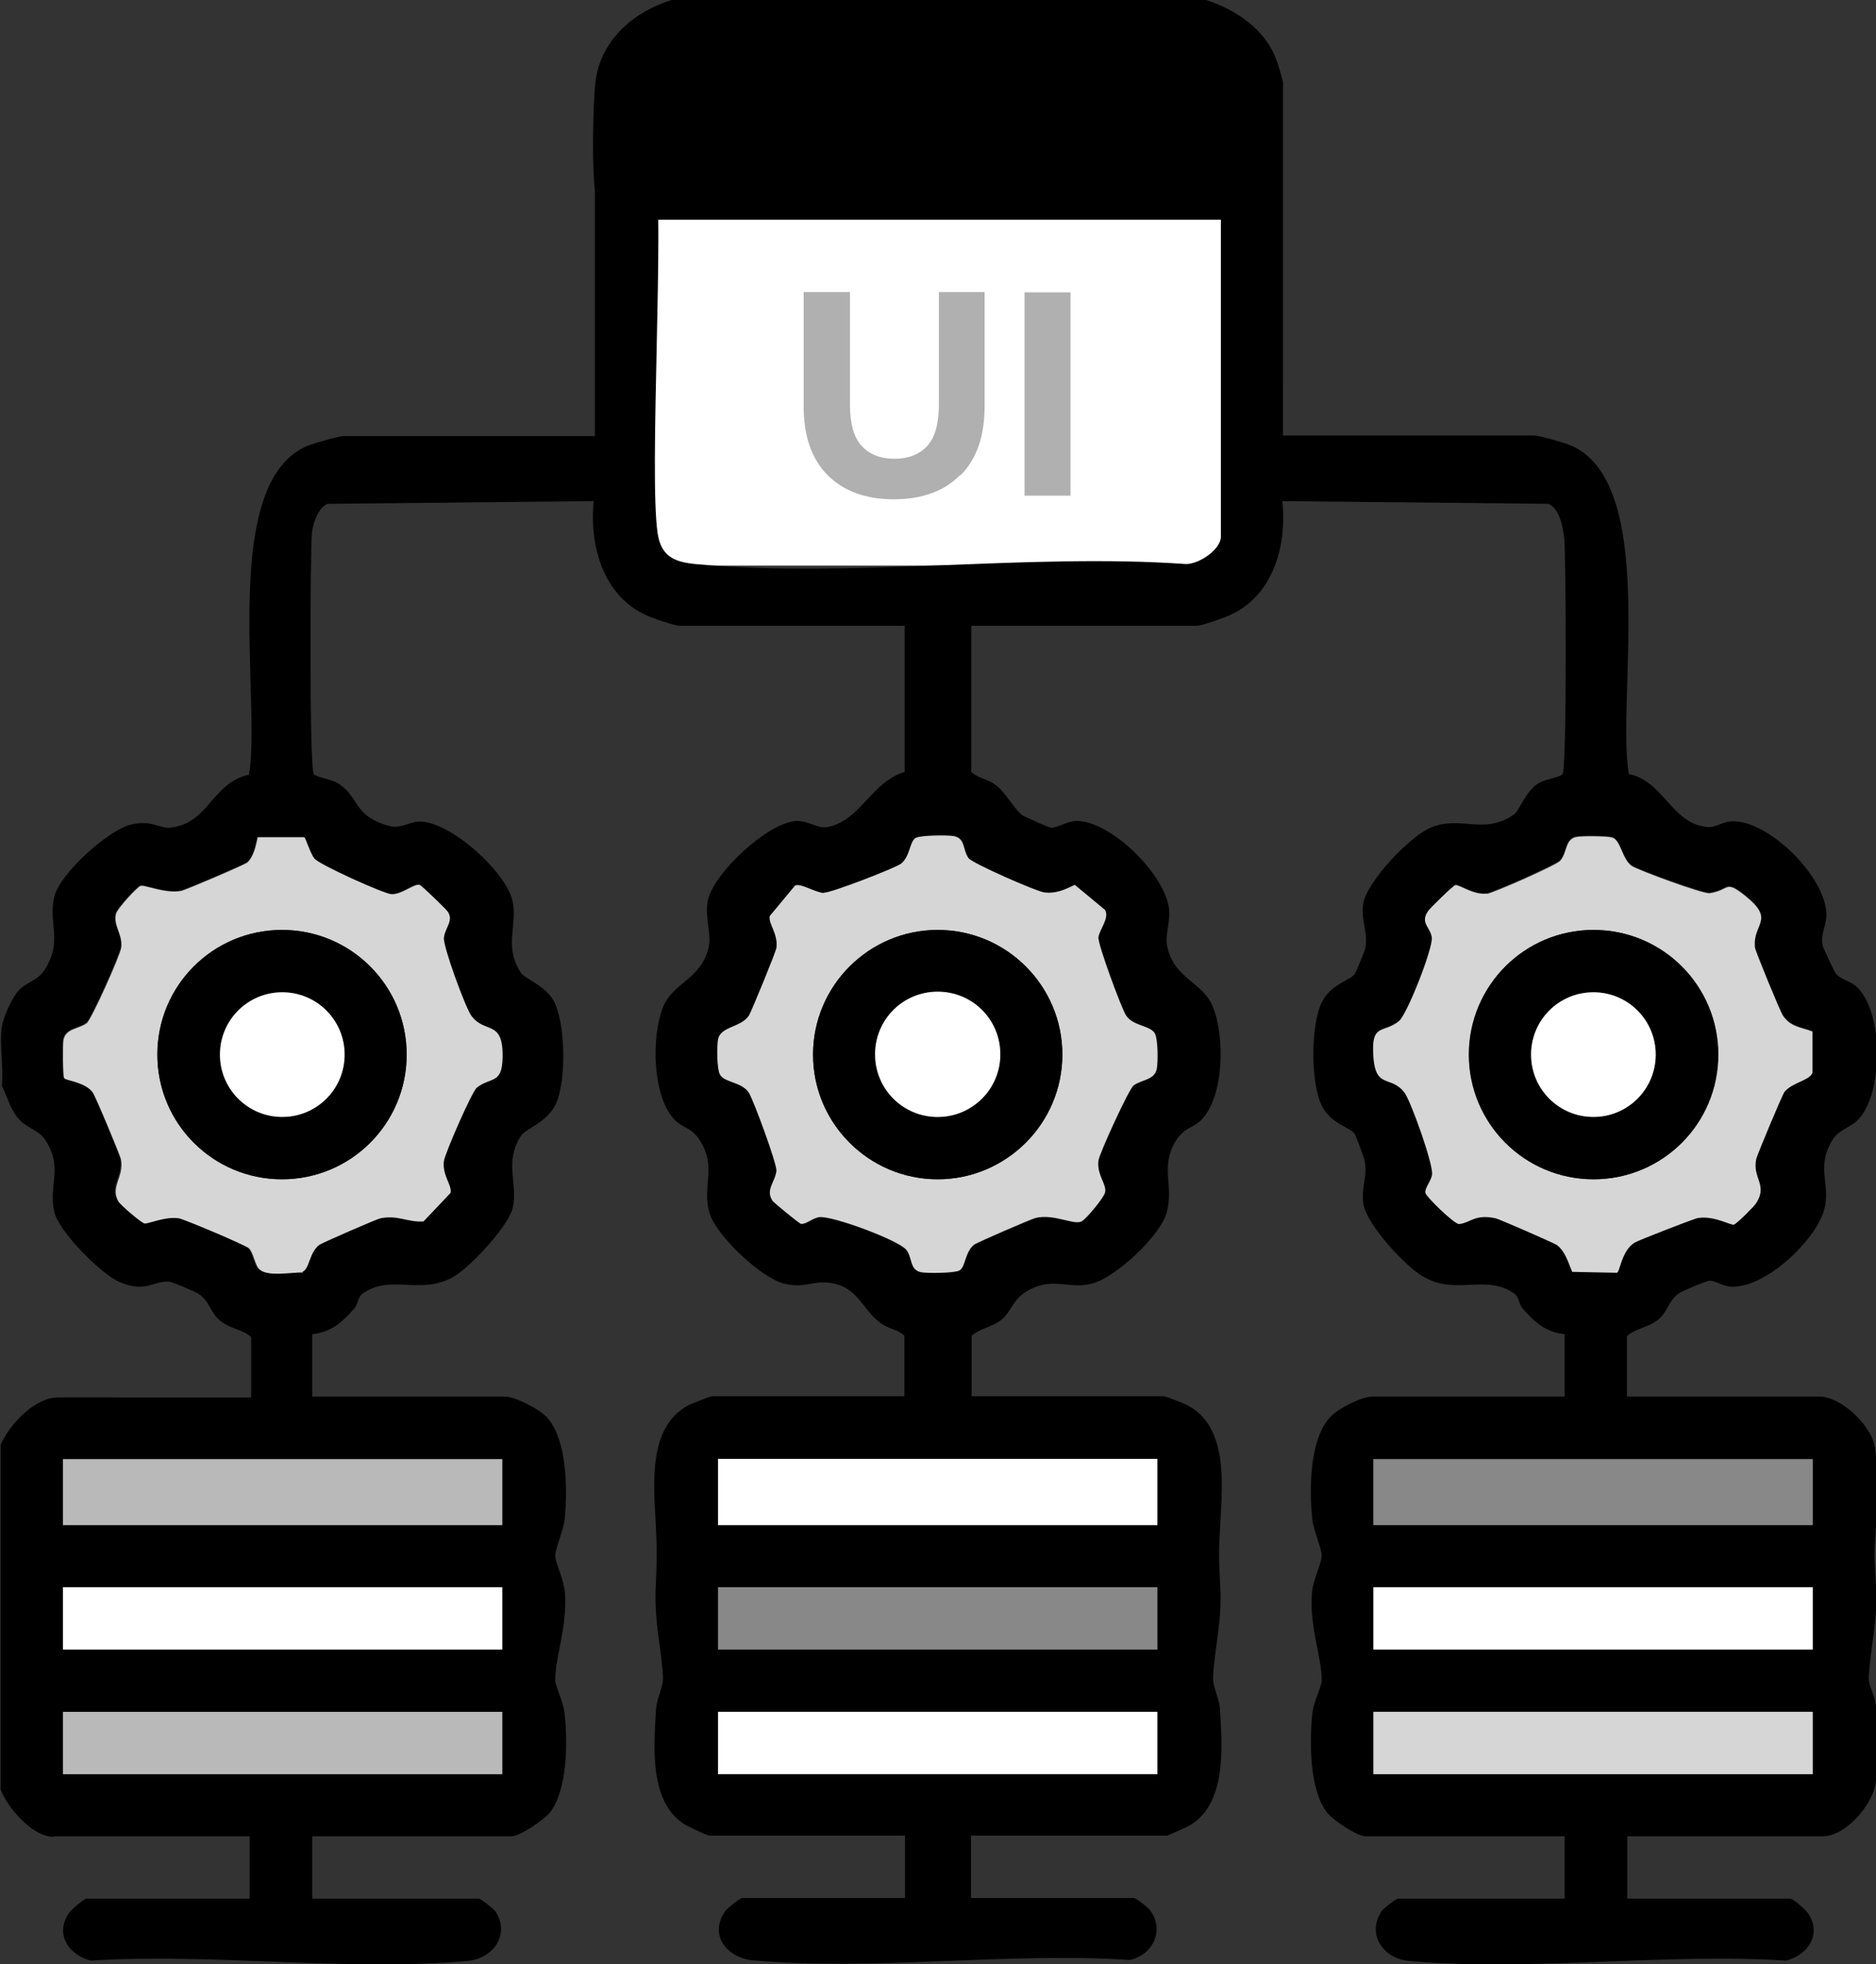
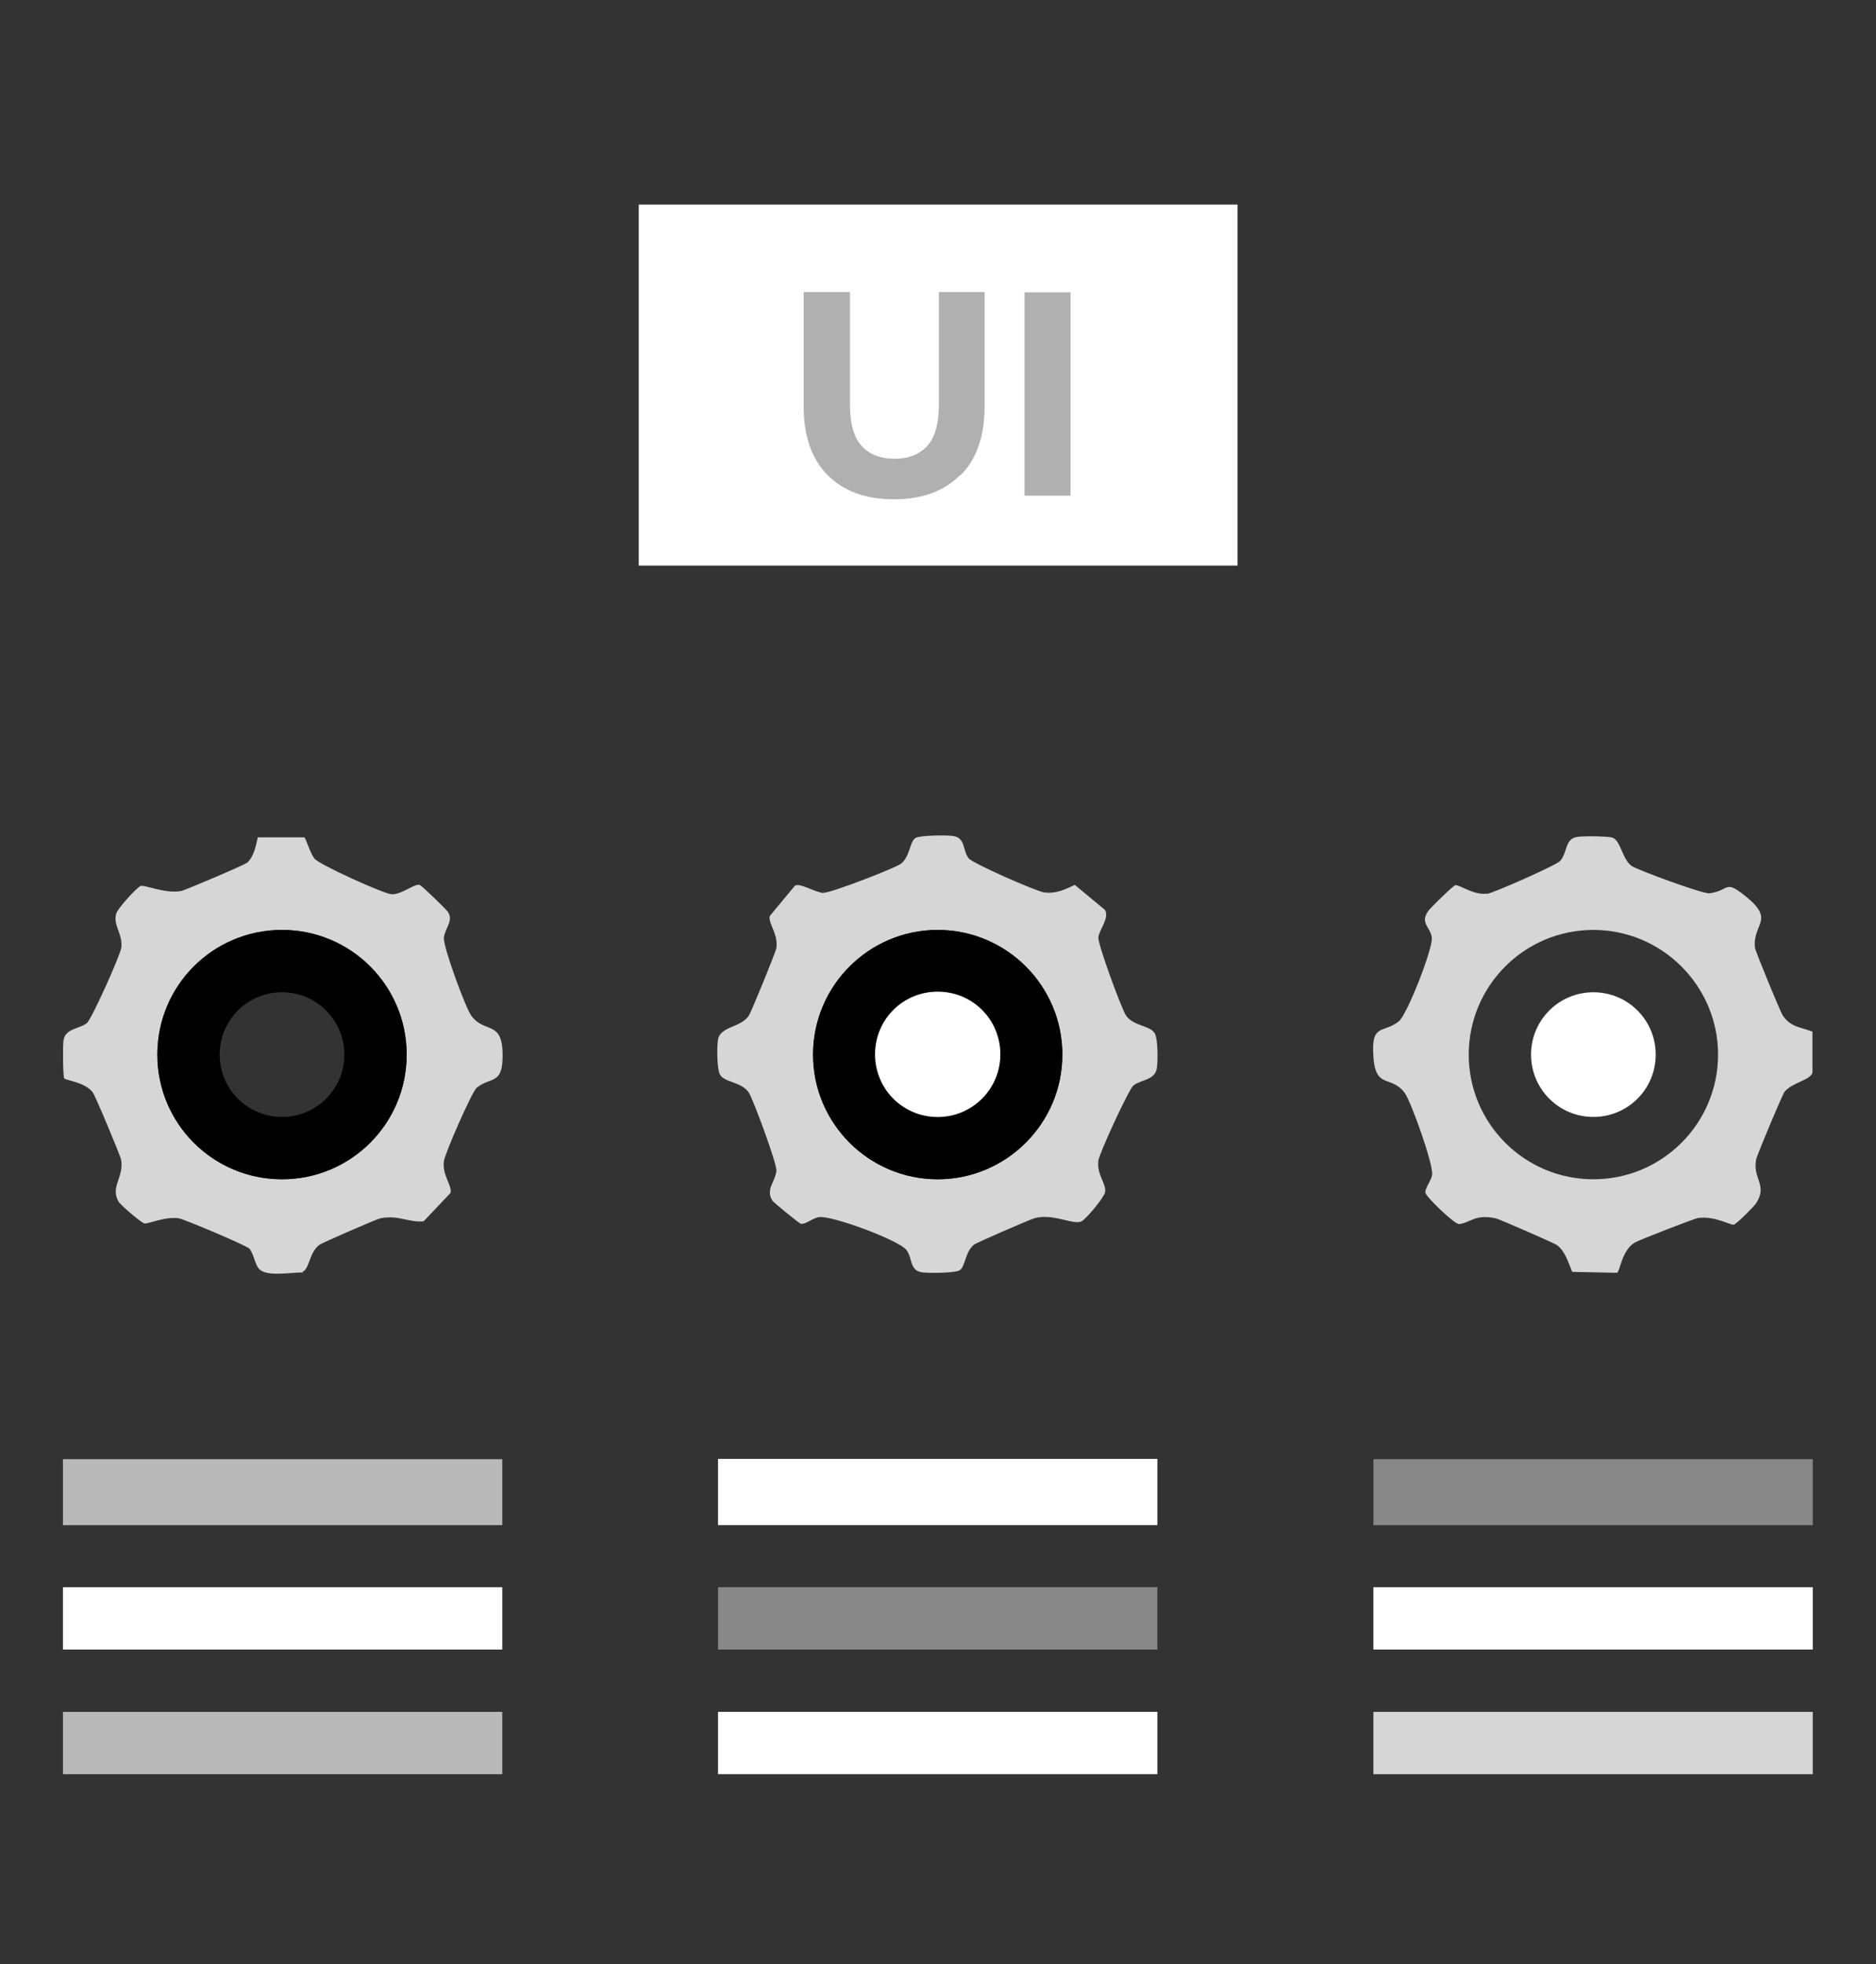
<svg xmlns="http://www.w3.org/2000/svg" id="_레이어_2" data-name="레이어 2" viewBox="0 0 62 64.91">
  <rect x="0" y="0" width="62" height="64.91" fill="#333333" stroke="none" />
  <defs>
    <style>
      .cls-1 {
        fill: #fff;
      }

      .cls-2 {
        fill: #b9b9b9;
      }

      .cls-3 {
        fill: #888;
      }

      .cls-4 {
        fill: #b0b0b0;
      }

      .cls-5 {
        fill: #d6d6d6;
      }
    </style>
  </defs>
  <g id="_레이어_1-2" data-name="레이어 1">
    <rect class="cls-1" x="21.11" y="6.76" width="19.79" height="11.93" />
-     <path d="M2.08,56.57h14.52v2.06H2.08v-2.06ZM2.08,52.45h14.52v2.06H2.08v-2.06ZM2.08,48.21h14.52v2.18H2.08v-2.18ZM8.21,41.23c-.09-.09-2.15-.97-2.33-1-.47-.07-1.03.2-1.14.17-.12-.03-.78-.6-.85-.72-.29-.49.19-.8.08-1.4-.03-.16-.86-2.13-.94-2.22-.27-.34-.88-.38-.93-.46-.04-.06-.05-1.1-.02-1.25.07-.39.51-.36.77-.56.16-.12,1.11-2.25,1.14-2.5.05-.45-.28-.73-.17-1.12.04-.16.67-.84.8-.91.12-.06.83.27,1.36.16.16-.03,2.09-.86,2.18-.93.22-.2.28-.56.34-.84h1.54s.2.55.33.71c.16.19,2.3,1.17,2.55,1.18.33.02.74-.35.93-.31.06.01.87.78.94.89.2.31-.09.53-.13.86-.03.29.72,2.33.91,2.59.45.6,1.05.1,1.03,1.39-.02.88-.39.61-.85.98-.17.13-1.06,2.18-1.09,2.43-.06.47.29.81.22,1.05l-.89.95c-.52.04-.84-.23-1.43-.11-.11.02-1.93.82-2.02.88-.34.26-.33.81-.56.89-.39-.01-1.16.14-1.44-.1-.15-.13-.19-.53-.34-.69M31.54,27.64c.38.08.28.45.48.73.12.17,2.22,1.1,2.5,1.13.38.05.68-.09,1.01-.25l1,.83c.15.26-.18.63-.22.9-.03.22.76,2.35.91,2.58.24.37.82.33.96.61.09.19.1.93.06,1.15-.07.39-.51.36-.77.56-.16.12-1.13,2.24-1.16,2.48-.06.48.28.77.22,1.05-.04.17-.6.84-.76.95-.25.16-.92-.26-1.55-.1-.13.04-1.94.81-2.02.88-.31.24-.28.73-.48.85-.15.09-1.07.1-1.27.06-.38-.07-.28-.45-.48-.73-.23-.32-2.47-1.15-2.89-1.09-.21.03-.45.25-.6.22-.06-.01-.9-.71-.94-.76-.25-.36.09-.62.13-.99.03-.24-.75-2.34-.91-2.58-.24-.37-.82-.33-.96-.61-.09-.19-.1-.93-.06-1.15.08-.44.76-.4,1.02-.79.07-.1.89-2.12.91-2.24.06-.47-.29-.81-.22-1.05l.83-1c.16-.1.66.22.95.24.22.01,2.37-.82,2.56-.96.31-.24.28-.73.48-.85.15-.09,1.07-.1,1.27-.06M38.25,50.4h-14.52v-2.19h14.52v2.19ZM38.25,54.51h-14.52v-2.06h14.52v2.06ZM38.25,58.62h-14.52v-2.06h14.52v2.06ZM52.1,27.64c.19-.04,1.03-.03,1.19.02.28.1.32.71.64.93.21.15,2.36.93,2.57.9.67-.09.49-.46,1.17.08,1.03.82.24.91.33,1.72.01.13.82,2.1.92,2.24.26.39.57.39.98.53v1.36c-.09.27-.69.33-.94.64-.08.1-.91,2.06-.93,2.22-.12.64.4.84,0,1.45-.08.12-.65.7-.74.71-.13.02-.65-.3-1.18-.22-.11.02-1.98.74-2.09.81-.44.26-.49.97-.59,1l-1.48-.03c-.13-.3-.22-.67-.51-.89-.09-.07-1.91-.86-2.02-.88-.69-.14-.83.16-1.21.2-.15.01-1.08-.9-1.11-1.03-.03-.15.19-.38.22-.6.05-.33-.7-2.43-.91-2.71-.48-.64-1-.05-1.03-1.39-.02-.88.36-.58.85-.97.27-.21,1.14-2.42,1.09-2.77-.05-.35-.38-.48-.13-.86.07-.1.85-.86.91-.87.15-.01.6.34,1.04.28.22-.03,2.29-.95,2.42-1.09.25-.29.15-.72.54-.79M59.9,50.39h-14.52v-2.18h14.52v2.18ZM59.9,54.51h-14.52v-2.06h14.52v2.06ZM59.9,58.62h-14.52v-2.06h14.52v2.06ZM1.78,60.68h6.47v2.06H2.87c-.1,0-.52.37-.6.49-.46.69,0,1.37.73,1.56,4.01-.26,8.51.37,12.46.01.86-.08,1.41-.9.91-1.64-.06-.09-.49-.42-.55-.42h-5.5v-2.06h6.59c.27,0,1.07-.54,1.27-.79.58-.75.58-2.34.48-3.27-.04-.38-.3-.88-.31-1.09-.02-.69.41-1.79.32-2.91-.04-.43-.31-.97-.32-1.2,0-.25.27-.83.31-1.21.1-.96.09-2.66-.6-3.39-.26-.27-1.03-.67-1.39-.67h-6.35v-2.06c.64-.07.99-.4,1.39-.85.12-.14.12-.38.27-.49.94-.67,1.93.08,3.03-.57.54-.32,1.82-1.68,1.94-2.29.17-.8-.3-1.48.27-2.36.16-.24.85-.42,1.15-1.05.35-.74.33-2.72-.09-3.44-.28-.48-.95-.7-1.07-.9-.57-.88-.1-1.56-.27-2.36-.2-.95-2.04-2.63-3.06-2.63-.35,0-.63.24-.99.15-1.24-.32-1-.98-1.73-1.42-.23-.14-.71-.19-.79-.3-.15-.21-.12-7.46-.06-7.99.04-.32.21-.8.51-.94l8.8-.09c-.14,1.42.28,3.05,1.65,3.73.21.11,1.01.39,1.19.39h7.44v4.83c-1.11.33-1.43,1.58-2.54,1.82-.31.07-.64-.21-1.03-.2-.94.03-2.77,1.74-2.94,2.64-.1.56.12,1.07.04,1.48-.21,1.09-1.17,1.2-1.51,2.01-.4.96-.37,3,.39,3.76.26.26.56.24.83.68.55.91.06,1.46.3,2.36.2.75,1.72,2.18,2.48,2.36.65.16.94-.1,1.48-.03.96.12,1.07.86,1.7,1.33.26.2.56.2.79.42v2h-6.35c-.07,0-.68.24-.79.3-1.33.7-1.15,2.58-1.08,3.88.05,1.01.04,1.17,0,2.17-.05,1.12.19,1.97.24,2.92.02.33-.21.72-.23,1.08-.07,1.23-.23,3.04.93,3.79.11.07.77.38.83.38h6.47v2.06h-5.38c-.07,0-.47.32-.55.42-.57.78.03,1.56.9,1.64,3.95.36,8.45-.28,12.46-.01.76-.17,1.15-.97.68-1.63-.07-.1-.47-.42-.55-.42h-5.38v-2.06h6.47c.05,0,.72-.31.83-.38,1.15-.76,1-2.57.93-3.79-.02-.37-.25-.75-.23-1.08.05-.94.29-1.79.24-2.92-.05-1-.06-1.17,0-2.17.07-1.3.25-3.18-1.08-3.88-.11-.06-.73-.3-.79-.3h-6.35v-2c.29-.25.7-.29,1-.54.32-.27.36-.65.81-.92.87-.52,1.35-.06,2.16-.26.78-.19,2.28-1.59,2.48-2.36.24-.9-.23-1.5.3-2.36.27-.44.57-.42.83-.68.78-.78.79-2.79.39-3.76-.34-.82-1.3-.92-1.51-2.01-.07-.34.1-.74.07-1.15-.06-1.14-1.94-3.01-3.09-2.97-.3.01-.61.24-.83.22-.05,0-.85-.36-.92-.4-.27-.19-.55-.75-.91-1.02-.26-.2-.56-.2-.79-.42v-4.83h7.44c.18,0,.97-.28,1.19-.39,1.38-.68,1.8-2.3,1.65-3.73l8.8.09c.37.17.48.79.52,1.18.05.55.09,7.55-.06,7.75-.08.11-.55.16-.79.3-.43.26-.64.91-.81,1.03-1,.71-1.78.01-2.78.45-.67.29-2.09,1.77-2.21,2.51-.08.55.19,1.02.06,1.51-.02.07-.31.78-.34.81-.19.23-.78.33-1.08.92-.38.74-.38,2.7,0,3.44.3.59.89.68,1.08.92.03.03.29.74.32.84.13.54-.12.93-.03,1.48.1.67,1.38,2.05,1.96,2.39,1.1.65,2.09-.1,3.03.57.15.11.15.35.27.49.4.45.75.78,1.39.85v2.06h-6.35c-.36,0-1.13.39-1.39.67-.7.73-.7,2.42-.6,3.39.04.38.32.97.31,1.21,0,.23-.28.77-.32,1.2-.1,1.11.34,2.22.32,2.91,0,.21-.27.71-.31,1.09-.09.92-.1,2.52.48,3.27.19.25,1,.79,1.27.79h6.59v2.06h-5.5c-.07,0-.49.32-.55.42-.5.74.04,1.57.91,1.64,3.95.36,8.45-.27,12.46-.01.73-.19,1.18-.87.73-1.56-.08-.12-.5-.49-.6-.49h-5.38v-2.06h6.47c.74,0,1.64-1.03,1.74-1.77.09-.64.06-1.87.01-2.53-.02-.35-.25-.64-.24-.96.05-.98.31-1.88.24-3.04-.06-.98-.07-.95,0-1.93.04-.64.09-2.16-.06-2.73-.17-.68-1.11-1.57-1.82-1.57h-6.35v-2c.3-.26.71-.28,1.03-.54.33-.28.34-.64.7-.88.12-.08.89-.4,1-.41.19,0,.45.19.73.2,1.11.04,2.75-1.5,3.05-2.52.25-.85-.3-1.42.3-2.36.19-.3.57-.38.82-.63.86-.88.86-3.6-.06-4.42-.19-.17-.51-.22-.67-.42-.05-.06-.41-.83-.43-.91-.09-.35.12-.68.12-1.03,0-1.24-1.91-3.14-3.13-3.09-.29.01-.55.22-.81.19-1.19-.12-1.43-1.52-2.59-1.75-.42-2.45,1.02-9.74-1.99-10.89-.21-.08-.98-.3-1.15-.3h-8.29V2.72c0-.05-.17-.64-.22-.75-.37-1.01-1.34-1.65-2.32-1.97h-17.66c-1.23.37-2.32,1.3-2.51,2.63-.1.66-.14,3.22,0,3.82.07.32.58.81.88.81h19.78v10.47c0,.43-.72.91-1.15.91-5.21-.37-11.08.48-16.22,0-.72-.07-1.14-.27-1.25-1.04-.28-2.02.23-10.19-.07-12.26-.33-1.09-2-.7-2,.19v8.88h-8.29c-.17,0-.93.22-1.15.3-3.01,1.15-1.57,8.44-1.99,10.89-1.22.26-1.33,1.61-2.59,1.75-.39.04-.61-.27-1.32-.1-.74.18-2.31,1.6-2.51,2.33-.25.94.29,1.48-.33,2.46-.25.39-.57.38-.87.7-.22.24-.51.89-.55,1.2-.08.59.06,1.32,0,1.94.2.39.28.82.61,1.15.25.25.63.34.82.63.61.93.11,1.46.3,2.37.13.65,1.55,2.07,2.15,2.33.86.37,1.09-.02,1.63-.01.1,0,.88.33,1,.41.36.24.37.6.7.88.32.27.73.28,1.03.54v2H1.9c-.75,0-1.61.91-1.88,1.57v11.38c.23.61,1.05,1.57,1.75,1.57" />
    <path class="cls-5" d="M5.2,34.85c0-2.28,1.84-4.12,4.12-4.12s4.12,1.85,4.12,4.12-1.84,4.12-4.12,4.12-4.12-1.85-4.12-4.12M9.99,42.03c.24-.08.22-.63.56-.89.09-.07,1.91-.86,2.02-.88.59-.12.91.14,1.43.1l.89-.94c.06-.24-.28-.58-.22-1.05.03-.24.92-2.29,1.09-2.43.46-.36.83-.1.85-.98.03-1.29-.58-.78-1.03-1.39-.19-.25-.94-2.29-.91-2.58.04-.34.33-.56.13-.86-.07-.1-.87-.87-.93-.89-.19-.04-.6.33-.93.31-.25-.01-2.4-.98-2.55-1.18-.13-.16-.29-.68-.33-.7h-1.54c-.06.27-.13.63-.34.83-.09.08-2.02.9-2.18.94-.53.11-1.24-.22-1.36-.16-.14.07-.76.75-.8.91-.11.39.22.67.17,1.12-.03.25-.98,2.37-1.14,2.5-.26.2-.7.17-.77.56-.03.15-.02,1.19.02,1.26.05.08.67.12.94.46.08.09.9,2.06.94,2.22.11.6-.37.91-.08,1.4.07.12.73.68.85.72.11.03.68-.24,1.14-.17.18.03,2.24.9,2.33,1,.15.17.19.56.34.69.27.25,1.05.09,1.44.1" />
    <path class="cls-5" d="M30.99,30.73c2.27,0,4.12,1.85,4.12,4.12s-1.85,4.12-4.12,4.12-4.12-1.85-4.12-4.12,1.85-4.12,4.12-4.12M27.22,29.51c-.29-.02-.79-.35-.95-.24l-.83,1c-.06.24.28.58.22,1.05-.01.12-.84,2.14-.91,2.24-.26.4-.94.35-1.02.79-.04.22-.04.96.06,1.15.14.28.72.24.96.61.15.24.93,2.35.91,2.58-.04.37-.37.62-.13.99.04.06.88.75.94.76.15.03.38-.19.6-.22.42-.06,2.66.77,2.89,1.09.2.27.1.65.48.73.21.04,1.12.03,1.27-.06.2-.12.18-.61.48-.85.09-.07,1.89-.85,2.02-.88.62-.16,1.3.26,1.55.1.16-.1.73-.78.76-.95.06-.27-.28-.57-.22-1.05.03-.23,1-2.35,1.16-2.48.26-.2.7-.17.77-.56.04-.22.04-.96-.06-1.15-.14-.28-.72-.24-.96-.61-.15-.23-.94-2.37-.91-2.58.04-.27.37-.63.22-.9l-1-.83c-.33.16-.63.3-1.01.25-.28-.04-2.37-.96-2.5-1.13-.2-.27-.1-.65-.48-.73-.21-.04-1.12-.03-1.27.06-.2.12-.18.61-.48.85-.18.14-2.34.98-2.56.96" />
    <path class="cls-5" d="M52.66,30.73c2.27,0,4.12,1.85,4.12,4.12s-1.84,4.12-4.12,4.12-4.12-1.85-4.12-4.12,1.84-4.12,4.12-4.12M49.14,29.53c-.43.06-.89-.29-1.04-.28-.06,0-.85.77-.91.87-.26.39.08.51.13.86.05.34-.82,2.56-1.09,2.77-.49.39-.87.09-.85.97.03,1.35.56.76,1.04,1.39.21.28.96,2.38.91,2.71-.03.21-.25.45-.22.6.02.13.96,1.04,1.11,1.03.38-.04.52-.34,1.21-.19.11.02,1.93.82,2.02.88.28.21.38.58.51.89l1.48.03c.1-.03.15-.74.59-1,.11-.07,1.98-.8,2.09-.81.54-.08,1.06.24,1.18.22.09-.02.66-.59.74-.71.39-.61-.13-.81,0-1.45.03-.15.86-2.12.93-2.22.25-.32.84-.38.93-.64v-1.36c-.4-.15-.72-.15-.98-.53-.09-.14-.9-2.11-.92-2.24-.09-.81.7-.9-.33-1.72-.68-.54-.49-.18-1.17-.08-.21.03-2.35-.76-2.57-.9-.32-.22-.36-.84-.64-.94-.16-.05-1.01-.06-1.19-.02-.39.08-.29.51-.54.79-.12.14-2.2,1.06-2.42,1.09" />
    <rect class="cls-2" x="2.08" y="48.22" width="14.52" height="2.18" />
    <rect class="cls-3" x="45.39" y="48.22" width="14.52" height="2.18" />
    <rect class="cls-1" x="23.73" y="48.21" width="14.52" height="2.19" />
    <rect class="cls-3" x="23.73" y="52.45" width="14.52" height="2.06" />
    <rect class="cls-1" x="23.73" y="56.57" width="14.52" height="2.06" />
    <rect class="cls-1" x="2.08" y="52.45" width="14.52" height="2.06" />
    <rect class="cls-1" x="45.39" y="52.45" width="14.52" height="2.06" />
    <rect class="cls-2" x="2.08" y="56.57" width="14.52" height="2.06" />
    <rect class="cls-5" x="45.39" y="56.57" width="14.52" height="2.06" />
    <path d="M7.26,34.85c0-1.14.92-2.06,2.06-2.06s2.06.92,2.06,2.06-.92,2.06-2.06,2.06-2.06-.92-2.06-2.06M13.44,34.85c0-2.28-1.84-4.12-4.12-4.12s-4.12,1.84-4.12,4.12,1.84,4.12,4.12,4.12,4.12-1.84,4.12-4.12" />
    <path d="M30.99,32.78c1.14,0,2.07.92,2.07,2.07s-.93,2.07-2.07,2.07-2.07-.93-2.07-2.07.93-2.07,2.07-2.07M26.87,34.85c0,2.28,1.85,4.12,4.12,4.12s4.12-1.85,4.12-4.12-1.84-4.12-4.12-4.12-4.12,1.85-4.12,4.12" />
-     <path d="M52.66,32.79c1.14,0,2.06.92,2.06,2.06s-.92,2.06-2.06,2.06-2.06-.92-2.06-2.06.92-2.06,2.06-2.06M48.55,34.85c0,2.28,1.84,4.12,4.12,4.12s4.12-1.84,4.12-4.12-1.84-4.12-4.12-4.12-4.12,1.84-4.12,4.12" />
-     <path class="cls-1" d="M11.39,34.85c0-1.14-.92-2.06-2.06-2.06s-2.06.92-2.06,2.06.92,2.06,2.06,2.06,2.06-.92,2.06-2.06" />
    <path class="cls-1" d="M30.99,36.91c1.14,0,2.07-.92,2.07-2.07s-.92-2.07-2.07-2.07-2.07.92-2.07,2.07.92,2.07,2.07,2.07" />
    <path class="cls-1" d="M52.66,36.91c1.14,0,2.06-.92,2.06-2.06s-.92-2.06-2.06-2.06-2.06.92-2.06,2.06.92,2.06,2.06,2.06" />
    <path class="cls-4" d="M35.38,9.66h-1.52v6.72h1.52v-6.72ZM31.75,15.7c.53-.53.79-1.29.79-2.28v-3.77h-1.51v3.71c0,.64-.13,1.1-.39,1.38-.26.28-.62.42-1.08.42s-.82-.14-1.08-.42c-.26-.28-.39-.74-.39-1.38v-3.71h-1.53v3.77c0,.99.26,1.74.79,2.28.53.53,1.26.8,2.19.8s1.67-.27,2.19-.8" />
  </g>
</svg>